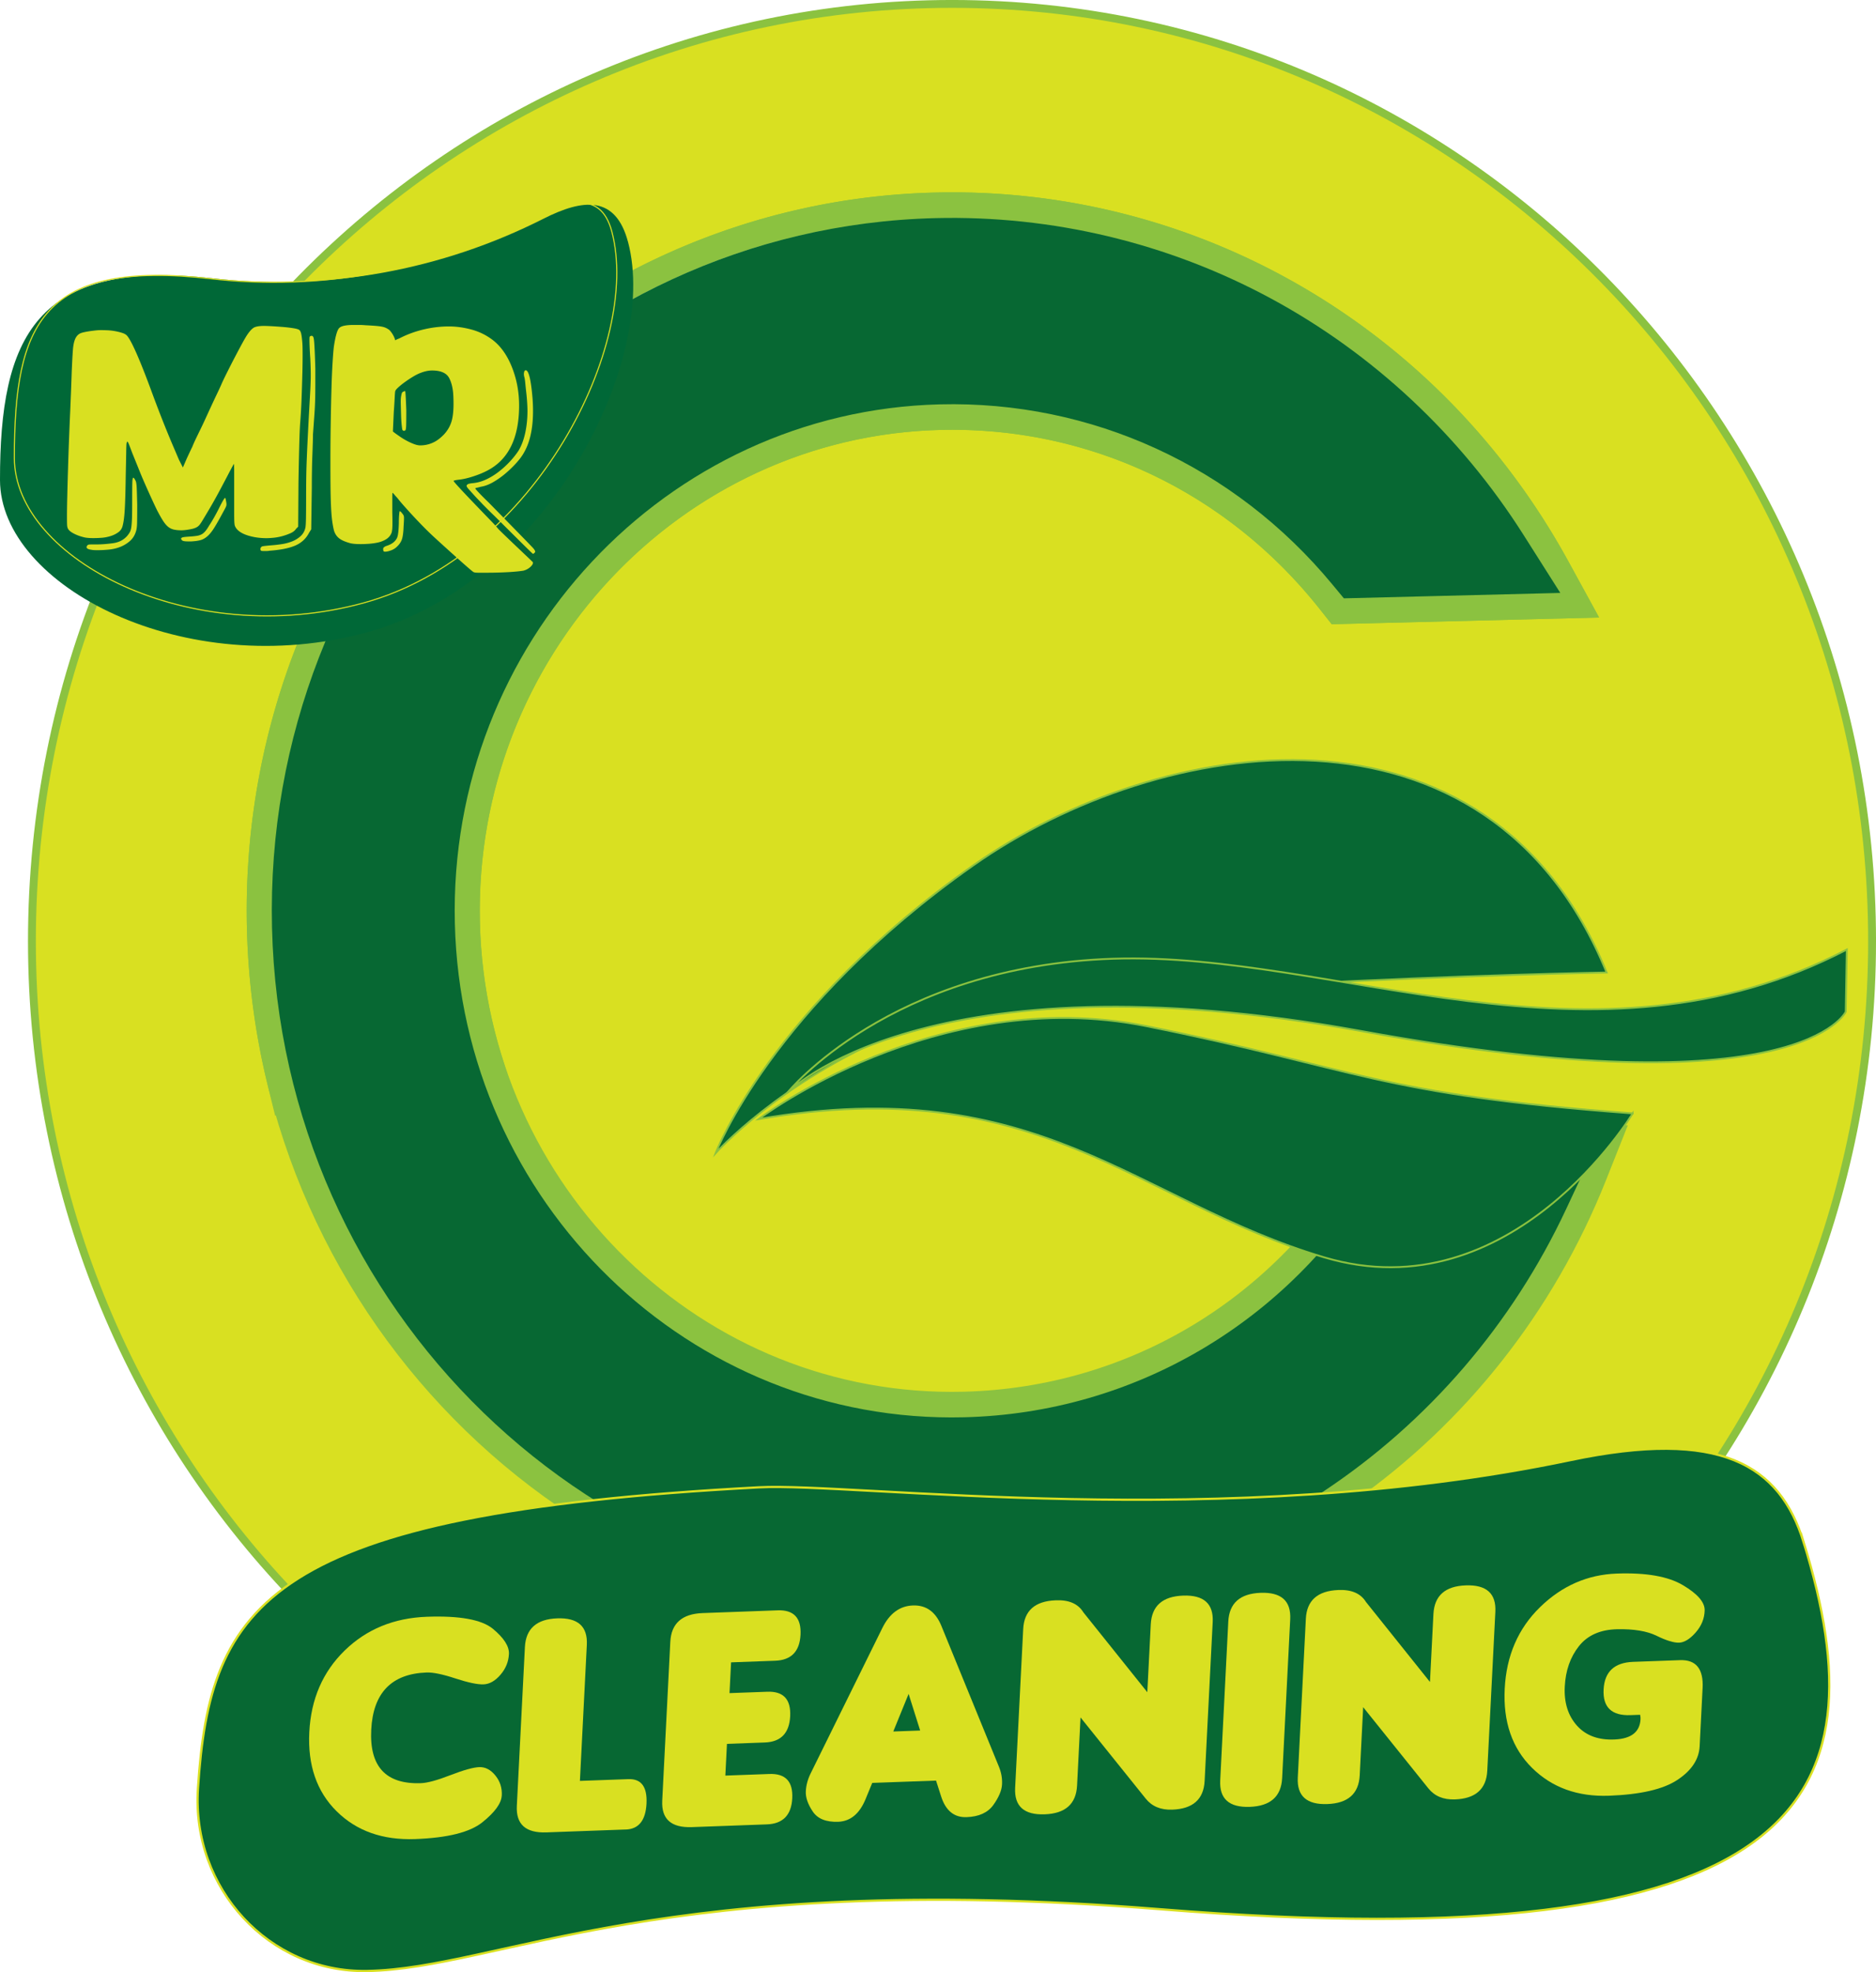
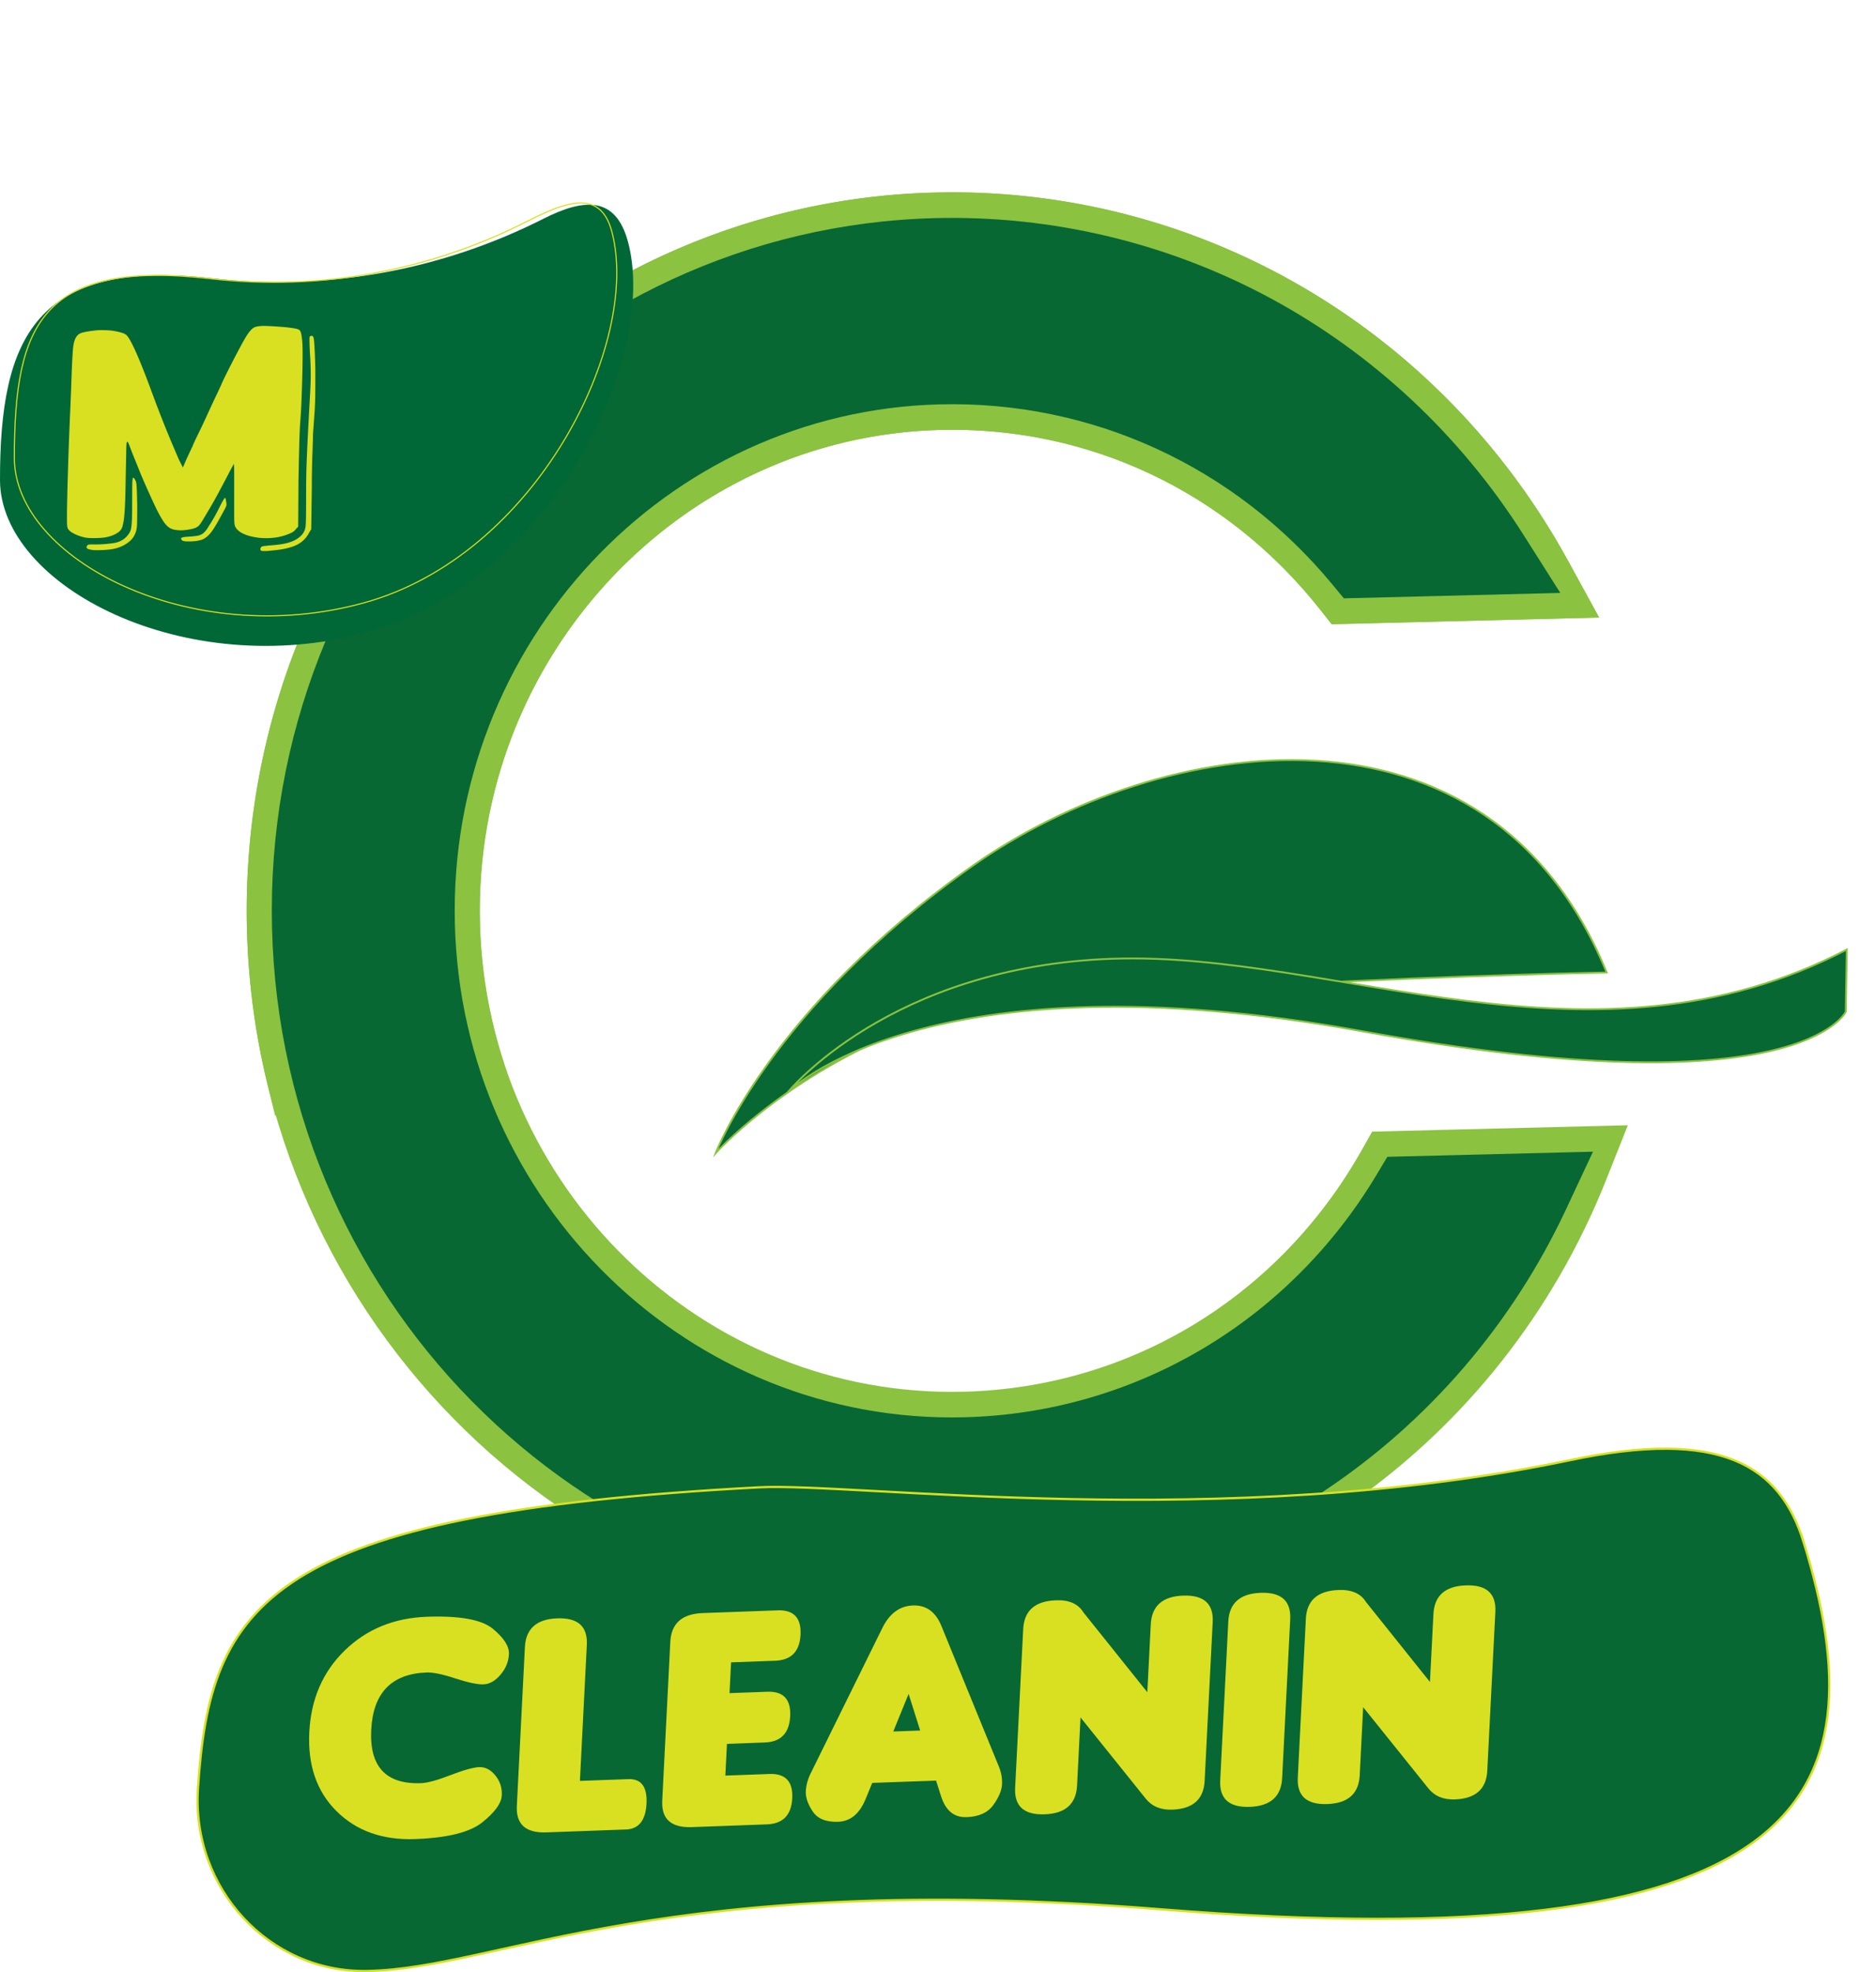
<svg xmlns="http://www.w3.org/2000/svg" data-bbox="0 1.36 649.68 682.679" viewBox="0 0 651.04 684.43" data-type="ugc">
  <g>
    <defs>
      <filter filterUnits="userSpaceOnUse" id="49b75c2a-7136-408b-83b4-ee7d6f379e92">
        <feOffset dy="2.51" dx="2.51" />
        <feGaussianBlur stdDeviation="1.79" result="blur" />
        <feFlood flood-opacity=".6" flood-color="#044f2a" />
        <feComposite operator="in" in2="blur" />
        <feComposite in="SourceGraphic" />
      </filter>
      <filter filterUnits="userSpaceOnUse" id="536b3f16-b38e-4bb5-9bd6-f9e87caab867">
        <feOffset dy="1.86" dx="1.86" />
        <feGaussianBlur stdDeviation="1.33" result="blur-2" />
        <feFlood flood-opacity=".6" flood-color="#044f2a" />
        <feComposite operator="in" in2="blur-2" />
        <feComposite in="SourceGraphic" />
      </filter>
      <linearGradient gradientUnits="userSpaceOnUse" gradientTransform="rotate(-1.41 -3688.003 -497.292)" y2="264.71" x2="183.81" y1="232.66" x1="157" id="f3a3ccca-27f8-48b1-aab2-fbdaa20d722d">
        <stop stop-color="#ffffff" offset="0" />
        <stop stop-opacity=".78" stop-color="#ffffff" offset=".17" />
        <stop stop-opacity=".5" stop-color="#ffffff" offset=".4" />
        <stop stop-opacity=".29" stop-color="#ffffff" offset=".6" />
        <stop stop-opacity=".13" stop-color="#ffffff" offset=".78" />
        <stop stop-opacity=".04" stop-color="#ffffff" offset=".92" />
        <stop stop-opacity="0" stop-color="#ffffff" offset="1" />
      </linearGradient>
    </defs>
    <g>
-       <path stroke-miterlimit="10" stroke="#8bc240" stroke-width="2.73" fill="#d9e021" d="M649.68 326.64c0 179.647-142.955 325.28-319.3 325.28S11.08 506.287 11.08 326.64c0-179.647 142.955-325.28 319.3-325.28s319.3 145.633 319.3 325.28z" />
      <path d="M336.39 565.38C201.47 568.75 89 459.67 85.69 322.22 82.38 184.77 189.45 70.2 324.38 66.82c91.19-2.28 175.45 46.77 219.91 128.01l10.66 19.48-92.79 2.32-4.1-5.18c-32.31-40.84-80.31-63.53-131.7-62.25-90.33 2.26-162.02 78.96-159.81 170.99 2.22 92.03 77.51 165.06 167.85 162.8 57.65-1.44 109.27-32.73 138.08-83.7l3.71-6.56 88.73-2.22-7.56 19.03c-36.64 92.23-123.38 153.39-220.97 155.83Z" fill="#8bc240" />
      <path d="m95.47 387.15-2.56-10.47a254.764 254.764 0 0 1-7.22-54.45C82.38 184.78 189.45 70.21 324.38 66.83c91.19-2.28 175.45 46.77 219.91 128.01l10.66 19.48-92.79 2.32-4.1-5.18c-32.31-40.84-80.31-63.53-131.7-62.25-90.33 2.26-162.02 78.96-159.81 170.99a170.05 170.05 0 0 0 7.98 47.63l5.49 17.19" fill="#8bc240" />
      <path d="M336.18 556.51C206.06 559.76 97.59 454.56 94.4 322 91.21 189.44 194.47 78.95 324.6 75.7c40.51-1.01 80.75 8.61 116.37 27.84 35.5 19.16 65.83 47.53 87.71 82.04l12.8 20.19-75.11 1.88-4.09-4.94c-33.93-40.96-83.54-63.69-136.13-62.38-95.14 2.38-170.63 83.16-168.3 180.08 2.33 96.92 81.63 173.83 176.77 171.45 58.9-1.47 112.39-32.92 143.08-84.12l3.76-6.27 71.36-1.78-9.26 19.8c-18.73 40.07-47.94 74.04-84.46 98.23-36.66 24.28-79.16 37.69-122.91 38.79Z" fill="url(#f3a3ccca-27f8-48b1-aab2-fbdaa20d722d)" opacity=".5" />
      <path d="M336.18 556.51C206.06 559.76 97.59 454.56 94.4 322 91.21 189.44 194.47 78.95 324.6 75.7c40.51-1.01 80.75 8.61 116.37 27.84 35.5 19.16 65.83 47.53 87.71 82.04l12.8 20.19-75.11 1.88-4.09-4.94c-33.93-40.96-83.54-63.69-136.13-62.38-95.14 2.38-170.63 83.16-168.3 180.08 2.33 96.92 81.63 173.83 176.77 171.45 58.9-1.47 112.39-32.92 143.08-84.12l3.76-6.27 71.36-1.78-9.26 19.8c-18.73 40.07-47.94 74.04-84.46 98.23-36.66 24.28-79.16 37.69-122.91 38.79Z" fill="#076833" />
      <path d="M248.37 400.17s19.3-50.51 89.34-99.81c64.97-45.74 178.8-63.55 219.85 37.14 0 0-205.83 3.72-246.57 20.92-40.73 17.21-62.62 41.75-62.62 41.75Z" stroke-width=".64" stroke-miterlimit="10" stroke="#8bc240" fill="#076833" />
-       <path d="M387.69 340.62c-71.11 3.12-114.42 37.9-114.42 37.9s46.43-56.77 124.92-57.26c78.48-.49 106.78.65 106.78.65s32.8-3.42 47.46 12.88c0 0-130.58 4.33-164.74 5.83Z" fill="#076833" />
-       <path d="M566.6 386.39s-41.85 69.41-107.07 49.96c-65.22-19.45-99.09-64.73-196.24-47.98 0 0 61.66-46.87 134.47-32.27 72.81 14.6 80.43 23.73 168.84 30.3Z" stroke-width=".64" stroke-miterlimit="10" stroke="#8bc240" fill="#076833" />
      <path d="M273.3 379.16s35.43-43.87 113.02-46.44c77.59-2.57 166.17 42.85 254.59-3.18l-.37 21.58s-15.75 34.48-167.8 6.76c-152.06-27.72-199.44 21.28-199.44 21.28Z" stroke-width=".64" stroke-miterlimit="10" stroke="#8bc240" fill="#076833" />
      <path d="M217.96 84c10.7 40.45-27.37 118.09-90.58 135.44C64.17 236.79.03 203.39 0 166.6c-.05-49.24 12.2-76.99 73.86-70 39.42 4.47 79.24-2.71 114.76-20.7 13.88-7.03 25.06-8.06 29.33 8.1Z" fill="#006837" />
      <path d="M212.34 80.41c10.17 38.48-26.03 112.34-86.17 128.84-60.13 16.5-121.15-15.27-121.18-50.27-.04-46.84 9.65-68.89 68.31-62.24 37.5 4.25 75.38-2.57 109.17-19.69 13.2-6.69 25.8-12.02 29.87 3.36Z" fill="none" stroke-width=".39" stroke="#d9e021" />
      <g filter="url(#49b75c2a-7136-408b-83b4-ee7d6f379e92)">
        <path d="M26.49 183.91a15 15 0 0 1-3.29-1.2c-1.03-.52-1.71-1.06-2.06-1.62-.21-.35-.33-.8-.36-1.36-.04-.56-.05-1.61-.05-3.14s.03-3.75.1-6.65c.07-2.9.15-6.08.26-9.53.1-3.46.22-6.98.36-10.58.14-3.6.27-6.83.41-9.69.07-1.61.15-3.74.26-6.39.1-2.65.19-5.06.26-7.23.14-3.28.27-5.81.41-7.6.14-1.78.44-3.14.93-4.09.48-.94 1.18-1.55 2.11-1.83.93-.28 2.25-.52 3.96-.73.55-.07 1.03-.12 1.44-.16.41-.03.86-.05 1.34-.05.55 0 1.27.02 2.16.05.89.04 1.8.14 2.73.31.93.17 1.76.38 2.52.63.75.25 1.3.58 1.65 1 .82.98 1.99 3.21 3.5 6.7s3.22 7.86 5.14 13.1c.62 1.68 1.35 3.63 2.21 5.87.86 2.24 1.73 4.45 2.62 6.65.89 2.2 1.75 4.26 2.57 6.18l1.95 4.56 1.34 2.62 1.13-2.62c.34-.77.72-1.59 1.13-2.46.41-.87.75-1.59 1.03-2.15.21-.56.58-1.41 1.13-2.57.55-1.15 1.1-2.29 1.65-3.41.55-1.12 1.2-2.5 1.95-4.14.75-1.64 1.4-3.05 1.95-4.24a305.7 305.7 0 0 1 1.9-4.03c.72-1.5 1.29-2.74 1.7-3.72.55-1.19 1.23-2.6 2.06-4.24.82-1.64 1.66-3.28 2.52-4.92.86-1.64 1.65-3.13 2.37-4.45.72-1.33 1.29-2.3 1.7-2.93.82-1.26 1.58-2.11 2.26-2.57.68-.45 1.92-.68 3.7-.68.62 0 1.52.04 2.73.1 1.2.07 2.45.16 3.75.26 1.3.11 2.5.25 3.6.42 1.1.18 1.78.37 2.06.58.27.14.5.51.67 1.1.17.59.32 1.69.46 3.3.07.84.1 2.27.1 4.3s-.03 4.33-.1 6.91-.15 5.31-.26 8.17c-.1 2.86-.26 5.59-.46 8.17-.14 1.68-.26 4.51-.36 8.49-.1 3.98-.19 8.17-.26 12.57l-.1 15.3-.72.73c-.41.63-1.05 1.14-1.9 1.52-.86.38-1.78.72-2.78 1-1 .28-1.99.47-2.98.58-.99.1-1.87.16-2.62.16-2.33 0-4.49-.31-6.48-.94-1.99-.63-3.36-1.5-4.11-2.62-.14-.21-.26-.44-.36-.68-.1-.24-.17-.73-.21-1.47-.04-.73-.05-1.83-.05-3.3v-13.62c0-2.1-.04-3.14-.1-3.14-.14.21-.27.45-.41.73-.14.21-.27.46-.41.73-.14.28-.31.59-.51.94-1.3 2.51-2.56 4.89-3.75 7.12-1.2 2.24-2.3 4.19-3.29 5.87-.99 1.68-1.82 3.06-2.47 4.14-.65 1.08-1.12 1.73-1.39 1.94-.55.56-1.49.96-2.83 1.2-1.34.25-2.38.37-3.14.37-1.03 0-1.92-.09-2.67-.26-.76-.17-1.42-.51-2.01-1-.58-.49-1.17-1.19-1.75-2.1-.58-.91-1.25-2.1-2.01-3.56a172.4 172.4 0 0 1-1.9-4.03c-.72-1.57-1.48-3.25-2.26-5.03-.79-1.78-1.56-3.61-2.31-5.5-.76-1.89-1.48-3.67-2.16-5.34-.55-1.47-.94-2.5-1.18-3.09-.24-.59-.43-.89-.57-.89l-.21.52c-.07.28-.12 1.49-.15 3.61-.04 2.13-.09 4.56-.15 7.28-.07 4.89-.17 8.71-.31 11.47-.14 2.76-.38 4.8-.72 6.13-.21 1.05-.72 1.87-1.54 2.46-.82.59-1.75 1.05-2.78 1.36-1.03.31-2.08.51-3.14.58-1.06.07-2.01.1-2.83.1-1.37 0-2.47-.1-3.29-.31Zm2.88 4.4c-1.71-.21-2.23-.73-1.54-1.57.14-.14.31-.23.51-.26.21-.03.62-.05 1.23-.05h1.44c1.71 0 3.6-.14 5.66-.42 2.06-.28 3.7-1.12 4.94-2.51.41-.49.74-.96.98-1.41.24-.45.41-1.1.51-1.94.1-.84.17-1.94.21-3.3.03-1.36.05-3.2.05-5.5 0-3.07.02-5.19.05-6.34.03-1.15.15-1.73.36-1.73.14 0 .38.31.72.94.21.35.34 1.01.41 1.99.07.98.14 3.14.21 6.5 0 3.21-.02 5.38-.05 6.5-.04 1.12-.15 1.99-.36 2.62-.41 1.4-1.11 2.53-2.11 3.41-.99.87-2.11 1.55-3.34 2.04s-2.56.8-3.96.94c-1.41.14-2.73.21-3.96.21-.96 0-1.61-.04-1.95-.11Zm31.37-3.25c-.27-.21-.41-.45-.41-.73.14-.21.41-.35.82-.42s1.17-.14 2.26-.21c1.03-.07 1.85-.16 2.47-.26.62-.1 1.15-.28 1.59-.52.44-.24.87-.61 1.29-1.1.41-.49.86-1.15 1.34-1.99.48-.7 1.04-1.62 1.7-2.78.65-1.15 1.22-2.22 1.7-3.2s.91-1.8 1.29-2.46c.38-.66.63-1.03.77-1.1.14-.07.27.35.41 1.26.14.63.15 1.12.05 1.47-.1.35-.4.94-.87 1.78-1.23 2.3-2.26 4.14-3.09 5.5-.82 1.36-1.63 2.41-2.42 3.14s-1.61 1.22-2.47 1.47c-.86.25-1.94.4-3.24.47h-1.34c-.89 0-1.51-.1-1.85-.31Zm27.36 3.56c-.21-.21-.27-.47-.21-.79.07-.31.24-.54.51-.68.14-.07.53-.14 1.18-.21.65-.07 1.39-.14 2.21-.21.96-.07 2.06-.19 3.29-.37 1.23-.17 2.42-.47 3.55-.89s2.14-1.01 3.03-1.78c.89-.77 1.47-1.71 1.75-2.83.14-.35.22-1.47.26-3.35.03-1.89.05-4.26.05-7.12 0-2.65.02-5.06.05-7.23.03-2.16.1-4.52.21-7.07.1-2.55.24-5.48.41-8.8.17-3.32.39-7.42.67-12.31.14-2.3.22-4.36.26-6.18.03-1.82-.02-4.12-.15-6.91-.14-1.95-.22-3.67-.26-5.13-.04-1.47-.02-2.27.05-2.41.14-.21.38-.31.72-.31.21 0 .38.12.51.37.14.25.24.77.31 1.57s.14 1.96.21 3.46c.07 1.5.14 3.51.21 6.02v5.34c0 1.61-.02 3.25-.05 4.92-.04 1.68-.12 3.51-.26 5.5-.14 1.99-.31 4.35-.51 7.07 0 .56-.02 1.45-.05 2.67-.04 1.22-.09 2.67-.15 4.35-.07 1.68-.12 3.49-.15 5.45-.04 1.96-.05 3.91-.05 5.87l-.21 14.56-.72 1.15c-1.03 2.03-2.61 3.51-4.73 4.45-2.13.94-5.14 1.55-9.05 1.83-.34.07-.69.1-1.03.1h-.93c-.55 0-.86-.04-.93-.1Z" fill="#d9e021" />
-         <path d="M119.05 186.01c-1.78-.49-3.09-1.06-3.91-1.73-.82-.66-1.41-1.55-1.75-2.67-.21-.84-.4-1.83-.57-2.99-.17-1.15-.31-2.64-.41-4.45-.1-1.82-.17-4.03-.21-6.65-.03-2.62-.05-5.81-.05-9.59 0-4.33.03-8.68.1-13.04.07-4.36.15-8.42.26-12.15.1-3.74.24-6.95.41-9.64.17-2.69.32-4.52.46-5.5.55-3.56 1.16-5.66 1.85-6.29.68-.7 2.36-1.05 5.04-1.05h1.85c.68 0 1.4.04 2.16.1 1.37.07 2.5.14 3.39.21.89.07 1.63.16 2.21.26.58.1 1.06.25 1.44.42.38.17.77.4 1.18.68.34.28.74.77 1.18 1.47.44.7.77 1.43.98 2.2.14-.07.31-.17.51-.31a10.046 10.046 0 0 0 1.44-.63c2.54-1.26 5.23-2.22 8.07-2.88 2.84-.66 5.71-1 8.59-1 2.6 0 5.24.37 7.92 1.1 2.67.73 5.11 1.94 7.3 3.61 2.81 2.17 5.04 5.33 6.68 9.48 1.65 4.16 2.47 8.57 2.47 13.25 0 11.38-3.77 18.96-11.31 22.73-1.37.7-2.98 1.35-4.83 1.94-1.85.59-3.5.96-4.94 1.1-1.1.14-1.65.28-1.65.42s.93 1.2 2.78 3.2c1.85 1.99 5.11 5.4 9.77 10.22 1.17 1.19 2.14 2.25 2.93 3.19s11.95 11.43 12.02 11.57c.14.42-.12.94-.77 1.57-.65.63-1.46 1.08-2.42 1.36-.34.07-.99.16-1.95.26s-2.06.19-3.29.26-2.52.12-3.86.16c-1.34.04-2.59.05-3.75.05h-2.93c-.79 0-1.32-.07-1.59-.21-.55-.14-12.31-10.85-13.82-12.25-1.51-1.4-3.09-2.95-4.73-4.66-1.65-1.71-3.21-3.39-4.68-5.03-1.48-1.64-2.45-2.78-2.93-3.41-.27-.35-.53-.64-.77-.89a4.56 4.56 0 0 1-.57-.68l-.62-.63c-.07 0-.1.65-.1 1.94v4.77c.07 2.86.07 4.75 0 5.66-.07.91-.21 1.54-.41 1.89-.41.84-1.05 1.5-1.9 1.99-.86.49-1.78.84-2.78 1.05-.99.21-2.01.35-3.03.42-1.03.07-1.95.11-2.78.11-1.65 0-2.88-.11-3.7-.31Zm11.62 2.83c-.14-.14-.21-.42-.21-.84s.38-.77 1.13-1.05c1.85-.56 3.08-1.5 3.7-2.83.34-.77.55-2.48.62-5.13 0-1.12.03-2.08.1-2.88.07-.8.14-1.2.21-1.2.21 0 .48.25.82.73.34.35.55.72.62 1.1.07.38.03 1.48-.1 3.3-.07 2.1-.26 3.61-.57 4.56-.31.94-.87 1.8-1.7 2.57-.55.56-1.23 1-2.06 1.31s-1.51.47-2.06.47c-.27 0-.45-.04-.51-.1Zm17.48-37.93c1.1-.56 2.23-1.43 3.39-2.62 1.37-1.47 2.3-3.14 2.78-5.03.48-1.89.65-4.51.51-7.86-.07-2.79-.57-5.04-1.49-6.76-.93-1.71-2.9-2.57-5.91-2.57-1.17 0-2.4.25-3.7.73-.82.28-1.73.72-2.73 1.31-.99.59-1.95 1.22-2.88 1.89-.93.66-1.71 1.29-2.37 1.89-.65.59-1.01 1.03-1.08 1.31-.07.14-.14.93-.21 2.36-.07 1.43-.17 3.06-.31 4.87l-.31 6.81.82.63c.48.35 1.08.77 1.8 1.26s1.47.94 2.26 1.36c.79.42 1.59.79 2.42 1.1.82.31 1.54.47 2.16.47 1.71 0 3.32-.38 4.83-1.15Zm-11-4.19c-.07-.14-.15-.7-.26-1.68-.1-.98-.17-2.08-.21-3.3-.03-1.22-.07-2.44-.1-3.67-.04-1.22-.02-2.11.05-2.67.14-.91.27-1.47.41-1.68.14-.21.48-.38 1.03-.52.07 0 .14.63.21 1.89.07 1.26.14 2.86.21 4.82 0 2.58-.02 4.35-.05 5.29-.04.94-.12 1.48-.26 1.62-.27.14-.45.21-.51.21-.14 0-.31-.1-.51-.31Zm27.66 25.56c-1.23-1.26-2.21-2.29-2.93-3.09l-1.65-1.83c-.38-.42-.62-.73-.72-.94-.1-.21-.12-.38-.05-.52.14-.21.34-.37.62-.47.27-.1.75-.19 1.44-.26 1.58-.14 3.12-.56 4.63-1.26 1.51-.7 2.97-1.59 4.37-2.67 1.4-1.08 2.71-2.27 3.91-3.56 1.2-1.29 2.21-2.57 3.03-3.82 1.03-1.74 1.8-3.81 2.31-6.18.51-2.37.77-4.92.77-7.65 0-.63-.03-1.52-.1-2.67s-.17-2.34-.31-3.56c-.14-1.22-.26-2.36-.36-3.41-.1-1.05-.22-1.78-.36-2.2-.14-.56-.15-1.06-.05-1.52.1-.45.29-.68.57-.68 1.03 0 1.82 3.21 2.36 9.64.62 8.17-.38 14.49-2.98 18.96-.62 1.12-1.51 2.32-2.67 3.61a39.021 39.021 0 0 1-3.81 3.67 28.625 28.625 0 0 1-4.27 2.99c-1.48.84-2.9 1.36-4.27 1.57-.48.14-.89.25-1.23.31-.34.07-.55.14-.62.21s.34.58 1.23 1.52c.89.94 2.02 2.08 3.39 3.4 1.99 2.03 14.95 15.24 15.5 15.9.55.66.75 1.1.62 1.31-.14.28-.38.49-.72.63-.14.07-12.47-12.3-13.6-13.38-1.13-1.08-2.49-2.43-4.06-4.03Z" fill="#d9e021" />
      </g>
      <path d="M625.94 535.26c27.59 89.41.78 145.27-223.31 127.33-173.05-13.85-229.24 20.61-275.25 21.44-34 .61-60.93-28.71-58.69-63.27 4.15-64.15 23.67-95.53 194.67-104.59 33.21-1.76 161.38 15.82 281.72-9.47 51.88-10.9 72.54 1.58 80.86 28.57Z" stroke-width=".78" stroke="#d9e021" stroke-miterlimit="10" fill="#076833" />
      <g filter="url(#536b3f16-b38e-4bb5-9bd6-f9e87caab867)">
        <path d="M172.26 621.31c-.14 2.66-2.36 5.73-6.69 9.22-4.33 3.5-12.12 5.44-23.37 5.85-11.25.41-20.33-2.81-27.23-9.64-6.91-6.83-10.07-15.99-9.49-27.47.58-11.48 4.68-20.92 12.27-28.32 7.59-7.4 17.09-11.3 28.51-11.72 11.41-.41 19.04.98 22.92 4.17 3.86 3.2 5.72 6.12 5.58 8.78-.14 2.66-1.11 5.06-2.95 7.19-1.84 2.14-3.8 3.24-5.89 3.32-2.07.07-5.32-.61-9.75-2.06-4.41-1.45-7.75-2.14-9.99-2.06-12.16.44-18.56 7.07-19.21 19.87-.65 12.8 5.1 18.98 17.26 18.54 2.24-.08 5.66-1.01 10.24-2.79 4.59-1.77 7.93-2.7 10-2.78 2.09-.07 3.95.9 5.58 2.9 1.64 2.01 2.37 4.34 2.23 7Z" fill="#d9e021" />
        <path d="m215.32 633.06-27.56 1c-7.17.26-10.58-2.79-10.26-9.18l2.8-55.13c.33-6.38 4.06-9.71 11.23-9.97 7.16-.26 10.58 2.8 10.26 9.19l-2.4 47.22 16.82-.61c4.48-.16 6.58 2.67 6.29 8.5-.3 5.83-2.7 8.83-7.18 8.99Z" fill="#d9e021" />
        <path d="M238.22 632.23c-7.17.26-10.58-2.79-10.26-9.18l2.8-55.13c.33-6.38 4.06-9.71 11.23-9.97l26.04-.95c5.57-.2 8.22 2.62 7.92 8.45-.29 5.83-3.23 8.84-8.8 9.04l-15.3.56-.54 10.68 13.14-.48c5.57-.2 8.2 2.64 7.91 8.5-.3 5.87-3.23 8.91-8.8 9.11l-13.14.48-.56 11.01 15.3-.56c5.57-.2 8.21 2.61 7.92 8.44-.3 5.83-3.24 8.85-8.81 9.05l-26.04.95Z" fill="#d9e021" />
        <path d="m300.84 616.89-2.34 5.68c-2.1 5.06-5.26 7.65-9.47 7.81-4.22.15-7.17-1.04-8.86-3.6-1.7-2.55-2.49-4.88-2.38-6.97.1-2.09.66-4.16 1.67-6.21l24.87-50.44c2.5-5.07 6.03-7.69 10.63-7.85 4.59-.17 7.89 2.21 9.88 7.11l19.95 48.82c.83 2.02 1.2 4.08 1.09 6.16-.1 2.09-1.11 4.47-3.01 7.14-1.91 2.67-5.01 4.08-9.29 4.23-4.29.16-7.23-2.22-8.82-7.14l-1.78-5.54-22.14.8Zm16.63-18.18L313.46 586l-5.32 13.05 9.33-.34Z" fill="#d9e021" />
        <path d="m396.3 585.41 1.2-23.55c.33-6.38 4.06-9.71 11.23-9.97 7.16-.26 10.59 2.8 10.26 9.19l-2.8 55.13c-.33 6.38-4.07 9.7-11.23 9.96-3.99.15-7.06-1.13-9.22-3.83l-22.62-28.17-1.2 23.66c-.33 6.38-4.07 9.7-11.23 9.96-7.17.26-10.58-2.8-10.26-9.18l2.8-55.13c.32-6.34 4.06-9.67 11.23-9.96 4.6-.21 7.81 1.18 9.64 4.16l22.21 27.75Z" fill="#d9e021" />
        <path d="M443.09 615.24c-.33 6.38-4.07 9.7-11.23 9.96-7.17.26-10.58-2.79-10.26-9.18l2.8-55.13c.33-6.38 4.06-9.71 11.23-9.97 7.16-.26 10.58 2.8 10.26 9.19l-2.8 55.13Z" fill="#d9e021" />
        <path d="m494.39 581.85 1.2-23.55c.33-6.38 4.07-9.71 11.23-9.96 7.17-.26 10.59 2.8 10.26 9.19l-2.8 55.13c-.33 6.38-4.07 9.7-11.23 9.96-3.98.14-7.05-1.13-9.22-3.84l-22.62-28.17-1.2 23.66c-.33 6.38-4.07 9.7-11.23 9.96-7.17.26-10.58-2.79-10.26-9.18l2.8-55.13c.32-6.34 4.05-9.67 11.23-9.97 4.59-.21 7.81 1.18 9.64 4.16l22.2 27.75Z" fill="#d9e021" />
-         <path d="m589 584.02-1.02 20.14c-.23 4.55-2.81 8.45-7.74 11.7-4.93 3.26-12.84 5.08-23.72 5.48-10.89.39-19.79-2.83-26.7-9.66-6.92-6.83-10.07-15.99-9.49-27.47.58-11.48 4.67-20.92 12.27-28.32 7.59-7.4 16.46-11.28 26.61-11.65 10.15-.37 17.79.97 22.92 4 5.13 3.03 7.67 5.97 7.59 8.79-.07 2.82-1.11 5.38-3.12 7.66-2 2.28-3.93 3.46-5.75 3.53-1.83.06-4.43-.73-7.79-2.38-3.36-1.65-7.95-2.41-13.77-2.28-5.81.14-10.23 2.1-13.22 5.89-2.99 3.78-4.62 8.47-4.9 14.02-.28 5.55 1.13 10.07 4.24 13.55 3.11 3.47 7.5 5.08 13.19 4.79 5.68-.28 8.63-2.62 8.86-7.03.03-.51-.02-1.02-.14-1.53l-3.37.12c-6.51.24-9.61-2.73-9.3-8.89.31-6.16 3.73-9.36 10.24-9.6l16.28-.59c5.57-.2 8.18 3.04 7.84 9.72Z" fill="#d9e021" />
      </g>
    </g>
  </g>
</svg>